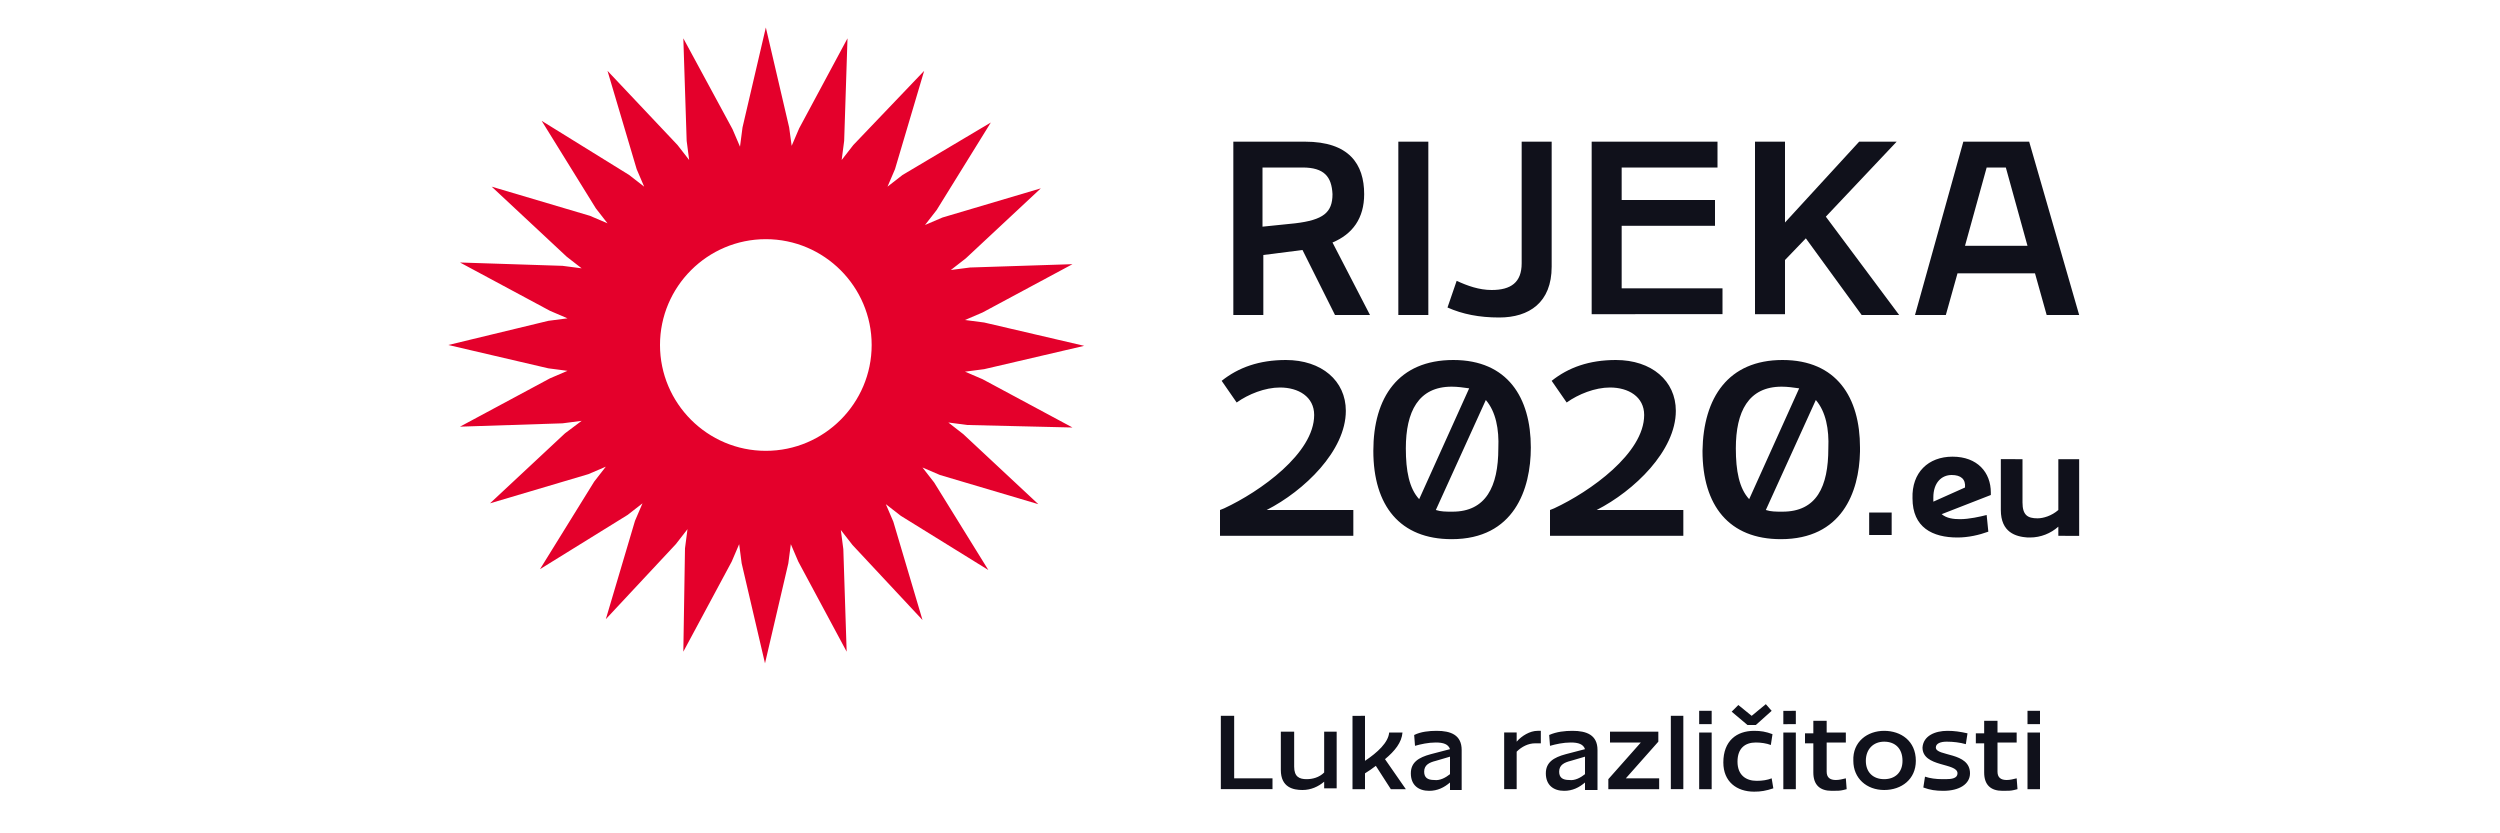
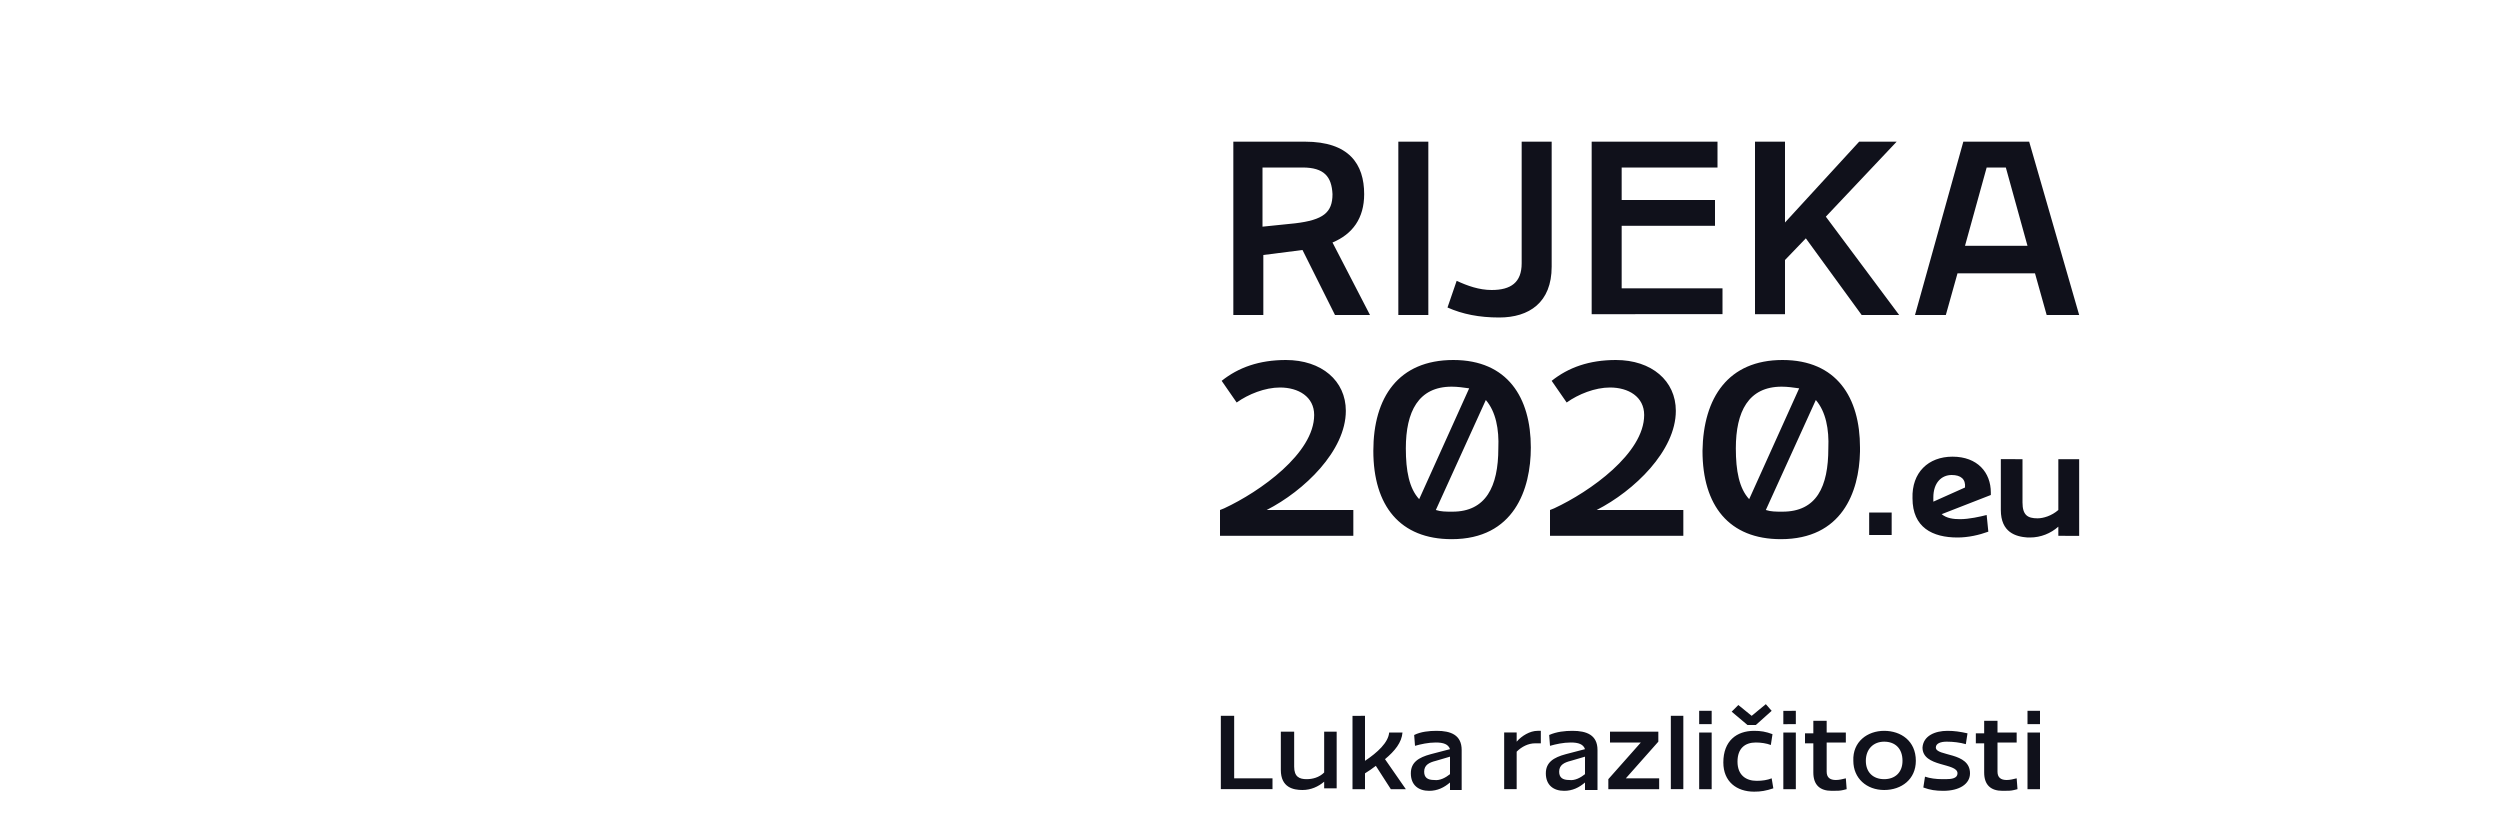
<svg xmlns="http://www.w3.org/2000/svg" version="1.1" id="Layer_1" x="0px" y="0px" viewBox="0 0 300 100" style="enable-background:new 0 0 300 100;" xml:space="preserve">
  <style type="text/css">
	.st0{fill:#E4002B;}
	.st1{fill:#10111B;}
</style>
  <g id="rijeka2020-logo">
    <g id="rijeka2020-logo-hr">
-       <path id="suriken" class="st0" d="M128.7,51.3l-10.8-5.8l-2.1-0.9l2.3-0.3l12-2.8l-12-2.8l-2.3-0.3l2.1-0.9l10.8-5.8l-12.3,0.4    l-2.3,0.3l1.8-1.4l9-8.4l-11.8,3.5l-2.1,0.9l1.4-1.8l6.5-10.5L108.3,21l-1.8,1.4l0.9-2.1l3.5-11.8l-8.5,8.9l-1.4,1.8l0.3-2.3    l0.4-12.3l-5.8,10.8L95,17.5l-0.3-2.2l-2.8-12l-2.8,12l-0.3,2.3l-0.9-2.1L82,4.6l0.4,12.3l0.3,2.3l-1.4-1.8l-8.4-8.9l3.5,11.8    l0.9,2.1l-1.8-1.4l-10.5-6.5l6.5,10.5l1.4,1.8l-2.1-0.9l-11.8-3.5l9,8.4l1.8,1.4l-2.3-0.3l-12.3-0.4l10.8,5.8l2.1,0.9l-2.3,0.3    l-12,2.9l12,2.8l2.3,0.3l-2.1,0.9l-10.8,5.8l12.3-0.4l2.3-0.3L67.8,52l-9,8.4l11.8-3.5l2.1-0.9l-1.4,1.8l-6.5,10.5l10.5-6.5    l1.8-1.4l-0.9,2.1l-3.5,11.8l8.4-9l1.4-1.8l-0.3,2.3L82,78.2l5.8-10.8l0.9-2.1l0.3,2.3l2.8,12l2.8-12l0.3-2.3l0.9,2.1l5.8,10.8    l-0.4-12.3l-0.3-2.3l1.4,1.8l8.4,9l-3.5-11.8l-0.9-2.1l1.8,1.4l10.5,6.5l-6.5-10.5l-1.4-1.8l2.1,0.9l11.8,3.5l-9-8.4l-1.8-1.4    l2.3,0.3L128.7,51.3z M91.9,54.1c-7,0-12.7-5.7-12.7-12.7s5.7-12.7,12.7-12.7c7,0,12.7,5.7,12.7,12.7S98.9,54.1,91.9,54.1    L91.9,54.1z" />
      <path id="rijeka2020txt" class="st1" d="M174.4,43.2c6.5,0,9.3,4.5,9.3,10.5c0,5-2,11-9.5,11c-6.2,0-9.4-4-9.4-10.6    C164.8,47.7,167.8,43.2,174.4,43.2z M213.9,43.2c6.5,0,9.3,4.5,9.3,10.5l0,0.5c-0.1,4.9-2.2,10.5-9.5,10.5c-6.2,0-9.4-4-9.4-10.6    C204.4,47.7,207.4,43.2,213.9,43.2z M234.3,54.8c3,0,4.6,1.9,4.6,4.3v0.3l-5.9,2.3c0.6,0.5,1.4,0.6,2.2,0.6c1.1,0,2.4-0.3,3.2-0.5    l0.2,2c-1.1,0.4-2.4,0.7-3.7,0.7c-3,0-5.4-1.2-5.4-4.7C229.4,56.7,231.4,54.8,234.3,54.8z M242.7,55.1v5.2c0,1.5,0.6,1.9,1.8,1.9    c0.7,0,1.7-0.3,2.5-1v-6.1h2.5v9.2H247v-1.1c-0.9,0.8-2.1,1.3-3.4,1.3l-0.3,0c-1.4-0.1-3.2-0.6-3.2-3.3v-6.1H242.7z M154.3,43.2    c4.3,0,7.2,2.5,7.2,6.1c0,4.8-5,9.6-9.5,11.9h10.4v3.1h-16v-3.1l0.5-0.2c4.3-2,10.8-6.6,10.8-11.2c0-2.2-1.9-3.3-4.1-3.3    c-1.8,0-3.8,0.8-5.2,1.8l-1.8-2.6C148.6,44.1,151.1,43.2,154.3,43.2z M193.9,43.2c4.3,0,7.2,2.5,7.2,6.1c0,4.8-5,9.6-9.5,11.9H202    v3.1h-16v-3.1l0.5-0.2c4.3-2,10.8-6.6,10.8-11.2c0-2.2-1.9-3.3-4.1-3.3c-1.8,0-3.8,0.8-5.2,1.8l-1.8-2.6    C188.2,44.1,190.7,43.2,193.9,43.2z M227,61.5v2.7h-2.7v-2.7H227z M178.3,48l-6,13.2c0.6,0.2,1.2,0.2,2,0.2c4,0,5.5-3,5.5-7.6    C179.9,51.5,179.5,49.4,178.3,48z M217.9,48l-6,13.2c0.6,0.2,1.2,0.2,2,0.2c4.1,0,5.5-3,5.5-7.6C219.5,51.5,219.1,49.4,217.9,48z     M234.2,57c-1.2,0-2.2,0.9-2.2,2.7c0,0.2,0,0.3,0,0.5l3.8-1.7C235.9,57.5,235.3,57,234.2,57z M174.2,46.4c-4,0-5.5,3-5.5,7.4    c0,2.7,0.4,4.8,1.6,6.1l6-13.3C175.6,46.5,174.9,46.4,174.2,46.4z M213.8,46.4c-4,0-5.5,3-5.5,7.4c0,2.7,0.4,4.8,1.6,6.1l6-13.3    C215.2,46.5,214.5,46.4,213.8,46.4z M186.2,17V32c0,4.3-2.7,6.1-6.3,6.1c-2.4,0-4.4-0.4-6.2-1.2l1.1-3.2c1.3,0.6,2.7,1.1,4.2,1.1    c2.3,0,3.6-0.9,3.6-3.2V17H186.2z M156.6,17c5.3,0,7.1,2.7,7.1,6.3c0,2.9-1.4,4.8-3.8,5.8l4.5,8.7h-4.2l-3.9-7.8l-4.7,0.6v7.2    h-3.6V17H156.6z M243.5,17l6,20.8h-3.9l-1.4-5h-9.3l-1.4,5h-3.7l5.8-20.8H243.5z M171.4,17v20.8h-3.6V17H171.4z M206.1,17v3.1    h-11.5V24h11.2v3.1h-11.2v7.5h12.1v3.1H191V17H206.1z M214.2,17v9.7l8.9-9.7h4.5l-8.5,9l8.8,11.8h-4.5l-6.7-9.2l-2.5,2.6v6.5h-3.6    V17H214.2z M240.7,20.1h-2.3l-2.6,9.4h7.5L240.7,20.1z M156.3,20.1h-4.8v7.1l3.9-0.4c3.4-0.4,4.5-1.3,4.5-3.5    C159.8,21.2,158.9,20.1,156.3,20.1z" />
      <path id="slogan-hr" class="st1" d="M210.5,87.7c0.8,0,1.4,0.1,2.2,0.4l-0.2,1.3c-0.5-0.2-1.2-0.3-1.8-0.3c-1.3,0-2.2,0.7-2.2,2.3    c0,1.6,1,2.3,2.3,2.3c0.7,0,1.3-0.1,1.8-0.3l0.2,1.2c-0.9,0.3-1.5,0.4-2.3,0.4c-2.1,0-3.7-1.2-3.7-3.5    C206.8,88.9,208.4,87.7,210.5,87.7z M239.7,86.4v1.5h2.3v1.2h-2.3v3.5c0,0.7,0.4,1,1.1,1c0.4,0,0.8-0.1,1.2-0.2l0.1,1.3l-0.4,0.1    c-0.4,0.1-0.7,0.1-1.4,0.1c-1.4,0-2.2-0.7-2.2-2.2v-3.5h-1v-1.2h1v-1.5H239.7z M219.2,86.4v1.5h2.3v1.2h-2.3v3.5    c0,0.7,0.4,1,1.1,1c0.4,0,0.8-0.1,1.2-0.2l0.1,1.3l-0.4,0.1c-0.4,0.1-0.7,0.1-1.4,0.1c-1.4,0-2.2-0.7-2.2-2.2v-3.5h-1v-1.2h1v-1.5    H219.2z M172.4,87.7c1.7,0,3,0.5,3,2.3v4.8H174v-0.9c-0.7,0.6-1.5,1-2.5,1c-1.3,0-2.2-0.7-2.2-2.1c0-1.3,0.9-1.9,2.4-2.3l2.3-0.6    c-0.2-0.6-0.8-0.8-1.7-0.8c-0.9,0-1.8,0.2-2.5,0.4l-0.1-1.3C170.5,87.8,171.5,87.7,172.4,87.7z M188.7,87.7c1.7,0,3,0.5,3,2.3v4.8    h-1.5v-0.9c-0.7,0.6-1.5,1-2.5,1c-1.3,0-2.2-0.7-2.2-2.1c0-1.3,0.9-1.9,2.4-2.3l2.3-0.6c-0.2-0.6-0.8-0.8-1.7-0.8    c-0.9,0-1.8,0.2-2.5,0.4l-0.1-1.3C186.8,87.8,187.8,87.7,188.7,87.7z M155.3,87.9V92c0,1.2,0.6,1.5,1.5,1.5c0.7,0,1.5-0.2,2.1-0.8    v-4.9h1.5v6.8h-1.5v-0.8c-0.7,0.6-1.6,1-2.6,1c-1.1,0-2.6-0.3-2.6-2.4v-4.6H155.3z M226.1,87.7c2,0,3.8,1.2,3.8,3.6    c0,2.2-1.7,3.5-3.8,3.5c-2.1,0-3.7-1.4-3.7-3.5C222.3,89,224.1,87.7,226.1,87.7z M233.7,87.7c0.8,0,1.5,0.1,2.4,0.3l-0.2,1.3    c-0.7-0.2-1.5-0.3-2.3-0.3c-0.7,0-1.3,0.2-1.3,0.7c0,1.1,4.1,0.5,4.1,3.1c0,1.3-1.3,2.1-3.2,2.1c-0.9,0-1.6-0.1-2.4-0.4l0.2-1.3    c0.6,0.2,1.3,0.3,2.1,0.3l0.4,0c0.7,0,1.4-0.1,1.4-0.7c0-1.3-4.2-0.7-4.2-3.1C230.8,88.3,232.2,87.7,233.7,87.7z M148.1,85.9v7.5    h4.6v1.3h-6.2v-8.8H148.1z M163.8,85.9v5.4c1.5-1,2.8-2.2,2.9-3.4h1.6c-0.1,1.2-0.9,2.2-2.1,3.2l2.5,3.6h-1.8l-1.8-2.8    c-0.4,0.3-0.8,0.6-1.3,0.9v1.9h-1.5v-8.8H163.8z M199,87.9V89l-3.9,4.4h4v1.3H193v-1.2l3.9-4.4h-3.7v-1.3H199z M244.8,87.9v6.8    h-1.5v-6.8H244.8z M215.5,87.9v6.8H214v-6.8H215.5z M202,85.9v8.8h-1.5v-8.8H202z M184.5,87.7c0.1,0,0.2,0,0.4,0v1.5    c-0.2,0-0.5,0-0.7,0c-0.8,0-1.6,0.4-2.2,1v4.5h-1.5v-6.8h1.5V89C182.6,88.3,183.6,87.7,184.5,87.7z M205.4,87.9v6.8h-1.5v-6.8    H205.4z M174,92.9v-2.1l-1.7,0.5c-0.8,0.2-1.4,0.5-1.4,1.3c0,0.7,0.4,1,1.2,1C172.8,93.7,173.5,93.3,174,92.9z M190.2,92.9v-2.1    l-1.7,0.5c-0.8,0.2-1.4,0.5-1.4,1.3c0,0.7,0.4,1,1.2,1C189,93.7,189.7,93.3,190.2,92.9z M226.1,89c-1.3,0-2.2,0.9-2.2,2.3    c0,1.4,0.9,2.2,2.2,2.2c1.3,0,2.2-0.8,2.2-2.2C228.3,89.8,227.4,89,226.1,89z M211.9,84.5l0.7,0.8l-1.9,1.7h-1l-1.9-1.6l0.8-0.8    l1.6,1.3L211.9,84.5z M205.4,85.3v1.6h-1.5v-1.6H205.4z M215.5,85.3v1.6H214v-1.6H215.5z M244.8,85.3v1.6h-1.5v-1.6H244.8z" />
    </g>
  </g>
</svg>